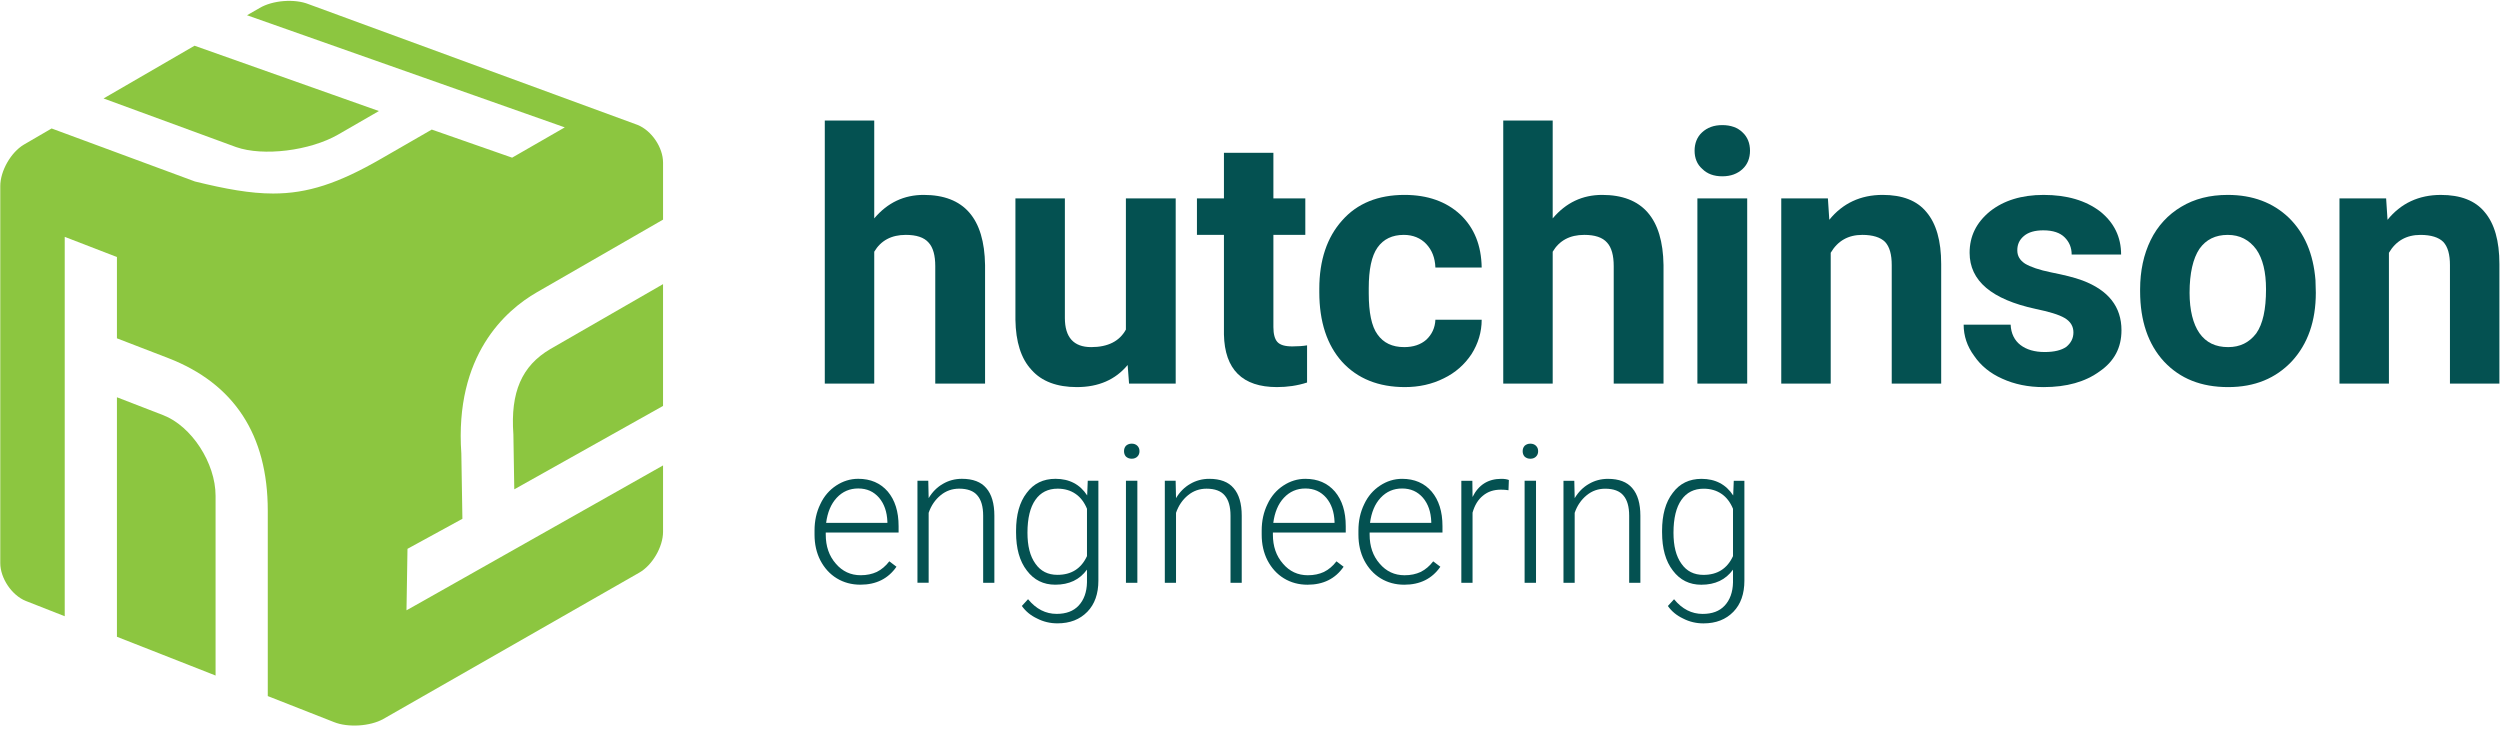
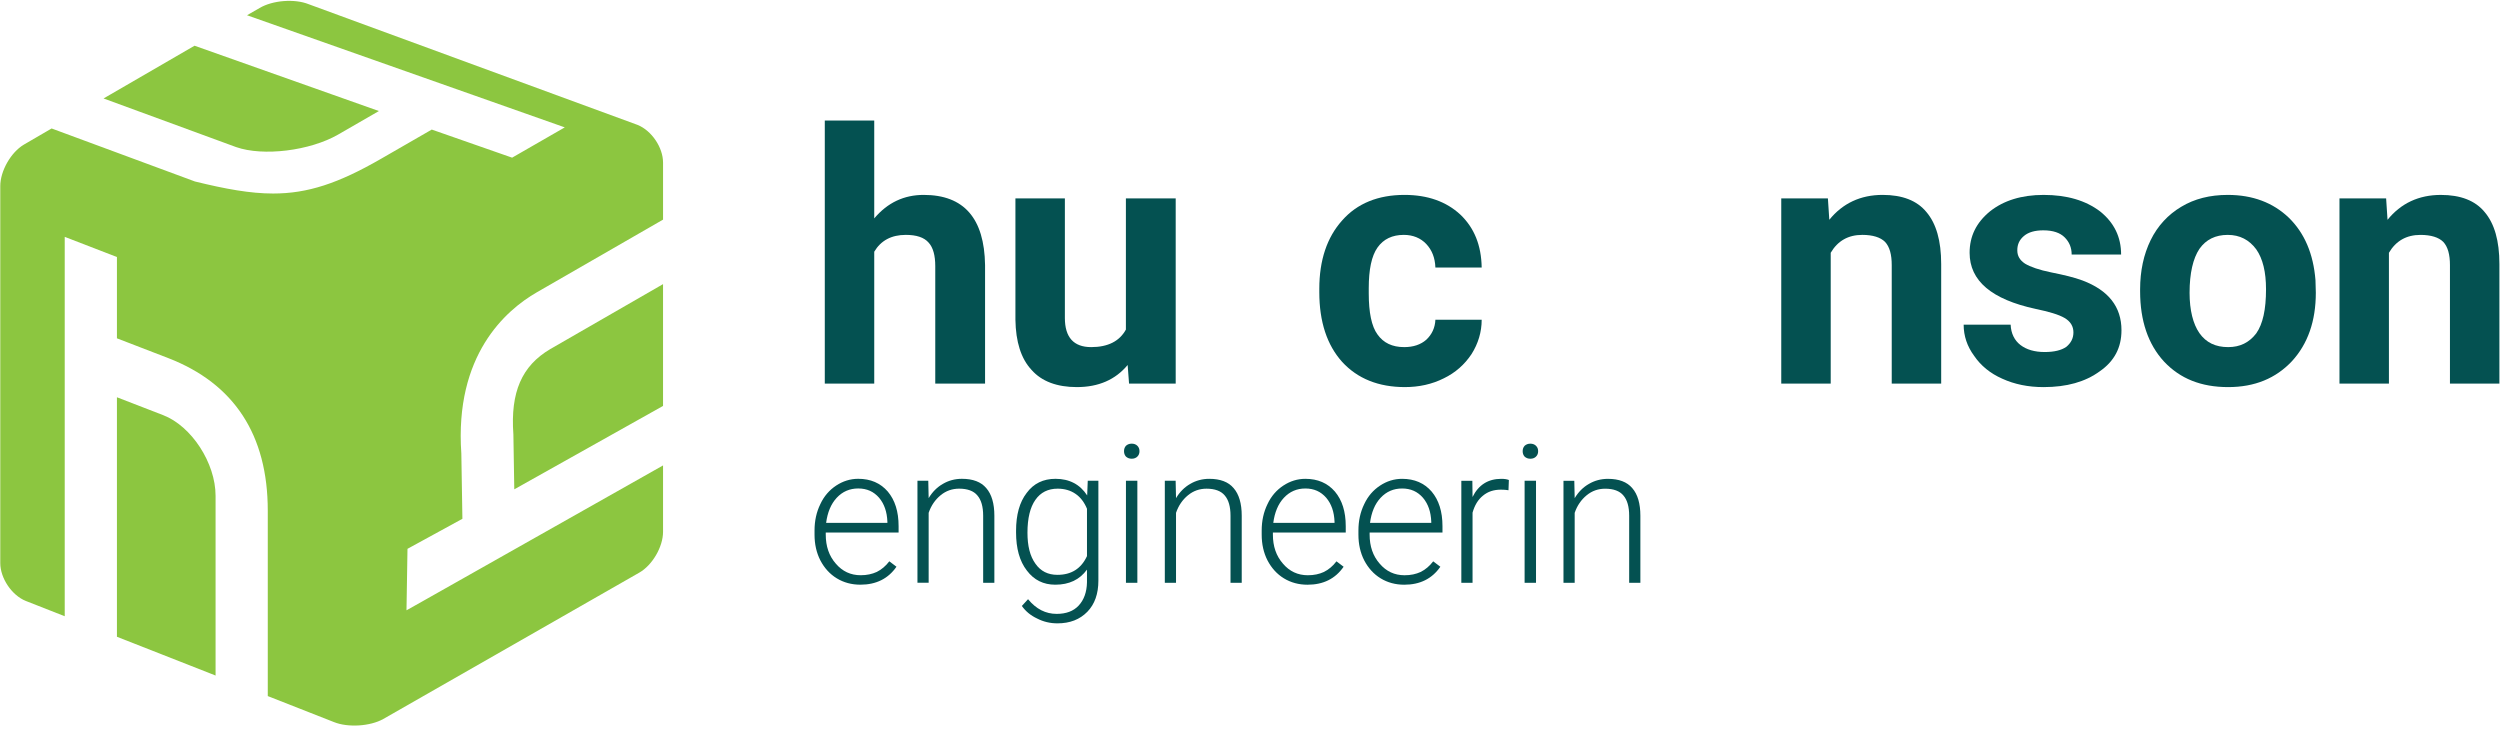
<svg xmlns="http://www.w3.org/2000/svg" xmlns:ns1="http://www.serif.com/" width="100%" height="100%" viewBox="0 0 274 80" version="1.1" xml:space="preserve" style="fill-rule:evenodd;clip-rule:evenodd;stroke-linejoin:round;stroke-miterlimit:2;">
  <g id="Footer-Logo--Group-" ns1:id="Footer Logo (Group)">
    <path d="M95.817,13.212l-5.42,0l0,28.828l5.42,0l0,-14.452c0.73,-1.23 1.883,-1.845 3.459,-1.845c1.153,0 1.999,0.269 2.499,0.845c0.499,0.538 0.73,1.423 0.73,2.576l0,12.876l5.458,0l0,-12.992c-0.077,-5.112 -2.306,-7.687 -6.727,-7.687c-2.152,0 -3.959,0.845 -5.419,2.575l0,-10.724Z" style="fill:#045151;fill-rule:nonzero;" />
    <path d="M123.745,42.04l5.112,0l0,-20.295l-5.458,0l0,14.376c-0.692,1.268 -1.96,1.922 -3.805,1.922c-1.922,0 -2.883,-1.076 -2.883,-3.19l0,-13.108l-5.42,0l0,13.3c0.038,2.421 0.615,4.266 1.768,5.496c1.115,1.269 2.806,1.884 4.959,1.884c2.383,0 4.228,-0.807 5.573,-2.422l0.154,2.037Z" style="fill:#045151;fill-rule:nonzero;" />
-     <path d="M134.144,16.748l0,4.997l-2.959,0l0,3.998l2.959,0l0,10.916c0.077,3.844 2.038,5.766 5.805,5.766c1.153,0 2.229,-0.154 3.305,-0.5l0,-4.074c-0.461,0.077 -0.999,0.115 -1.614,0.115c-0.807,0 -1.345,-0.154 -1.653,-0.5c-0.269,-0.307 -0.423,-0.845 -0.423,-1.614l0,-10.109l3.498,0l0,-3.998l-3.498,0l0,-4.997l-5.42,0Z" style="fill:#045151;fill-rule:nonzero;" />
    <path d="M150.976,36.66c-0.653,-0.884 -0.961,-2.422 -0.961,-4.498l0,-0.576c0,-2.037 0.308,-3.537 0.961,-4.459c0.654,-0.923 1.615,-1.384 2.883,-1.384c0.999,0 1.845,0.346 2.46,1c0.615,0.653 0.961,1.499 1,2.575l5.073,0c-0.038,-2.422 -0.807,-4.344 -2.344,-5.804c-1.538,-1.422 -3.575,-2.153 -6.112,-2.153c-2.883,0 -5.189,0.923 -6.842,2.806c-1.653,1.845 -2.499,4.344 -2.499,7.496l0,0.346c0,3.267 0.846,5.804 2.499,7.649c1.691,1.845 3.998,2.767 6.88,2.767c1.538,0 2.96,-0.307 4.267,-0.961c1.268,-0.615 2.268,-1.499 3.037,-2.652c0.73,-1.153 1.114,-2.421 1.114,-3.767l-5.073,0c-0.039,0.884 -0.385,1.615 -1,2.191c-0.615,0.538 -1.422,0.807 -2.421,0.807c-1.307,0 -2.268,-0.461 -2.922,-1.383Z" style="fill:#045151;fill-rule:nonzero;" />
-     <path d="M170.176,13.212l-5.42,0l0,28.828l5.42,0l0,-14.452c0.73,-1.23 1.883,-1.845 3.459,-1.845c1.153,0 1.999,0.269 2.499,0.845c0.499,0.538 0.73,1.423 0.73,2.576l0,12.876l5.458,0l0,-12.992c-0.077,-5.112 -2.306,-7.687 -6.727,-7.687c-2.152,0 -3.959,0.845 -5.419,2.575l0,-10.724Z" style="fill:#045151;fill-rule:nonzero;" />
-     <path d="M191.493,21.745l-5.459,0l0,20.295l5.459,0l0,-20.295Zm-4.921,-3.229c0.539,0.538 1.269,0.807 2.191,0.807c0.923,0 1.653,-0.269 2.23,-0.807c0.538,-0.499 0.807,-1.191 0.807,-1.999c0,-0.807 -0.269,-1.499 -0.807,-1.998c-0.538,-0.538 -1.307,-0.808 -2.23,-0.808c-0.922,0 -1.652,0.27 -2.229,0.808c-0.538,0.499 -0.807,1.191 -0.807,1.998c0,0.808 0.269,1.5 0.845,1.999Z" style="fill:#045151;fill-rule:nonzero;" />
    <path d="M195.226,21.746l0,20.295l5.42,0l0,-14.337c0.769,-1.307 1.922,-1.961 3.459,-1.961c1.154,0 1.999,0.269 2.499,0.769c0.5,0.538 0.73,1.384 0.73,2.537l0,12.992l5.42,0l0,-13.107c0,-2.537 -0.538,-4.421 -1.614,-5.689c-1.038,-1.269 -2.653,-1.884 -4.805,-1.884c-2.422,0 -4.382,0.923 -5.843,2.729l-0.154,-2.344l-5.112,0Z" style="fill:#045151;fill-rule:nonzero;" />
    <path d="M226.479,38.005c-0.538,0.385 -1.345,0.577 -2.383,0.577c-1.115,0 -1.999,-0.269 -2.653,-0.769c-0.653,-0.499 -1.037,-1.268 -1.076,-2.229l-5.151,0c0,1.23 0.385,2.383 1.154,3.421c0.73,1.076 1.768,1.922 3.075,2.498c1.345,0.615 2.844,0.923 4.535,0.923c2.537,0 4.575,-0.577 6.15,-1.73c1.615,-1.115 2.384,-2.614 2.384,-4.497c0,-2.575 -1.423,-4.382 -4.267,-5.458c-0.923,-0.346 -2.076,-0.615 -3.421,-0.884c-1.345,-0.27 -2.306,-0.615 -2.883,-0.961c-0.576,-0.385 -0.846,-0.846 -0.846,-1.461c0,-0.654 0.231,-1.153 0.731,-1.576c0.5,-0.423 1.23,-0.615 2.114,-0.615c1.076,0 1.845,0.269 2.345,0.769c0.499,0.499 0.768,1.114 0.768,1.883l5.42,0c0,-1.922 -0.769,-3.498 -2.306,-4.728c-1.576,-1.191 -3.613,-1.806 -6.189,-1.806c-2.421,0 -4.382,0.615 -5.881,1.806c-1.499,1.23 -2.229,2.729 -2.229,4.536c0,3.075 2.421,5.112 7.226,6.15c1.461,0.308 2.537,0.615 3.191,1c0.653,0.384 0.961,0.922 0.961,1.575c0,0.654 -0.269,1.154 -0.769,1.576Z" style="fill:#045151;fill-rule:nonzero;" />
    <path d="M234.557,31.933c0,3.229 0.884,5.804 2.614,7.687c1.768,1.884 4.074,2.806 7.034,2.806c2.921,0 5.227,-0.961 6.996,-2.844c1.729,-1.884 2.613,-4.382 2.613,-7.496l-0.038,-1.383c-0.231,-2.883 -1.192,-5.151 -2.921,-6.842c-1.73,-1.653 -3.959,-2.499 -6.689,-2.499c-1.96,0 -3.651,0.423 -5.112,1.307c-1.422,0.846 -2.575,2.076 -3.344,3.652c-0.769,1.576 -1.153,3.382 -1.153,5.381l0,0.231Zm6.496,-4.651c0.73,-1.038 1.768,-1.538 3.113,-1.538c1.307,0 2.345,0.538 3.114,1.576c0.73,1.038 1.076,2.499 1.076,4.382c0,2.23 -0.346,3.805 -1.076,4.843c-0.769,1 -1.768,1.499 -3.075,1.499c-1.384,0 -2.422,-0.499 -3.152,-1.537c-0.692,-1 -1.076,-2.499 -1.076,-4.421c0,-2.152 0.384,-3.766 1.076,-4.804Z" style="fill:#045151;fill-rule:nonzero;" />
    <path d="M256.406,21.747l0,20.295l5.42,0l0,-14.337c0.769,-1.307 1.922,-1.96 3.46,-1.96c1.153,0 1.998,0.269 2.498,0.768c0.5,0.539 0.73,1.384 0.73,2.537l0,12.992l5.42,0l0,-13.107c0,-2.537 -0.538,-4.42 -1.614,-5.689c-1.038,-1.268 -2.652,-1.883 -4.805,-1.883c-2.422,0 -4.382,0.922 -5.843,2.729l-0.153,-2.345l-5.113,0Z" style="fill:#045151;fill-rule:nonzero;" />
    <path d="M98.253,62.113l-0.784,-0.593c-0.402,0.529 -0.868,0.91 -1.376,1.165c-0.509,0.232 -1.08,0.36 -1.758,0.36c-1.101,0 -2.012,-0.424 -2.732,-1.271c-0.741,-0.847 -1.101,-1.906 -1.101,-3.177l0,-0.233l7.984,0l0,-0.699c0,-1.609 -0.402,-2.859 -1.186,-3.791c-0.805,-0.931 -1.885,-1.397 -3.24,-1.397c-0.869,0 -1.673,0.254 -2.415,0.741c-0.741,0.487 -1.334,1.165 -1.736,2.033c-0.424,0.868 -0.636,1.821 -0.636,2.901l0,0.445c0,1.038 0.212,1.991 0.636,2.817c0.444,0.847 1.037,1.503 1.8,1.969c0.762,0.466 1.631,0.699 2.584,0.699c1.736,0 3.049,-0.656 3.96,-1.969Zm-1.906,-7.561c0.572,0.678 0.868,1.546 0.911,2.626l0,0.127l-6.714,0c0.148,-1.143 0.53,-2.075 1.165,-2.753c0.635,-0.678 1.419,-1.016 2.351,-1.016c0.953,0 1.694,0.338 2.287,1.016Z" style="fill:#045151;fill-rule:nonzero;" />
    <path d="M100.553,52.689l0,11.182l1.228,0l0,-7.667c0.276,-0.804 0.72,-1.44 1.313,-1.927c0.593,-0.487 1.271,-0.72 2.033,-0.72c0.911,0 1.589,0.254 1.991,0.741c0.424,0.488 0.636,1.229 0.636,2.224l0,7.349l1.228,0l0,-7.349c0,-1.334 -0.297,-2.351 -0.89,-3.028c-0.571,-0.678 -1.461,-1.017 -2.668,-1.017c-0.762,0 -1.461,0.191 -2.076,0.551c-0.635,0.36 -1.164,0.889 -1.567,1.567l-0.042,-1.906l-1.186,0Z" style="fill:#045151;fill-rule:nonzero;" />
    <path d="M111.361,58.344c0,1.758 0.381,3.156 1.186,4.193c0.783,1.038 1.821,1.546 3.113,1.546c1.525,0 2.668,-0.55 3.473,-1.652l0,1.398c-0.021,1.08 -0.339,1.927 -0.911,2.542c-0.571,0.614 -1.376,0.91 -2.414,0.91c-1.207,0 -2.245,-0.529 -3.134,-1.609l-0.678,0.741c0.402,0.572 0.953,1.038 1.673,1.376c0.699,0.36 1.44,0.53 2.224,0.53c1.376,0 2.456,-0.424 3.282,-1.271c0.805,-0.826 1.208,-1.969 1.208,-3.409l0,-10.95l-1.165,0l-0.064,1.61c-0.783,-1.207 -1.948,-1.821 -3.473,-1.821c-1.334,0 -2.393,0.508 -3.156,1.546c-0.783,1.016 -1.164,2.393 -1.164,4.151l0,0.169Zm2.117,-3.558c0.572,-0.826 1.398,-1.228 2.436,-1.228c0.762,0 1.419,0.19 1.969,0.572c0.53,0.36 0.954,0.91 1.25,1.63l0,5.189c-0.635,1.376 -1.715,2.054 -3.24,2.054c-1.038,0 -1.843,-0.402 -2.415,-1.228c-0.593,-0.826 -0.868,-1.949 -0.868,-3.389c0,-1.588 0.297,-2.795 0.868,-3.6Z" style="fill:#045151;fill-rule:nonzero;" />
    <path d="M124.654,52.69l-1.25,0l0,11.182l1.25,0l0,-11.182Zm-1.25,-2.647c0.17,0.148 0.36,0.233 0.636,0.233c0.254,0 0.466,-0.085 0.614,-0.233c0.169,-0.17 0.233,-0.36 0.233,-0.593c0,-0.233 -0.064,-0.424 -0.233,-0.593c-0.148,-0.149 -0.36,-0.233 -0.614,-0.233c-0.276,0 -0.466,0.084 -0.636,0.233c-0.148,0.169 -0.211,0.36 -0.211,0.593c0,0.233 0.063,0.423 0.211,0.593Z" style="fill:#045151;fill-rule:nonzero;" />
    <path d="M127.664,52.69l0,11.182l1.228,0l0,-7.666c0.276,-0.805 0.72,-1.44 1.313,-1.927c0.593,-0.487 1.271,-0.72 2.033,-0.72c0.911,0 1.589,0.254 1.991,0.741c0.424,0.487 0.635,1.228 0.635,2.224l0,7.348l1.229,0l0,-7.348c0,-1.335 -0.297,-2.351 -0.89,-3.029c-0.571,-0.678 -1.461,-1.016 -2.668,-1.016c-0.763,0 -1.461,0.19 -2.076,0.55c-0.635,0.36 -1.164,0.89 -1.567,1.567l-0.042,-1.906l-1.186,0Z" style="fill:#045151;fill-rule:nonzero;" />
    <path d="M147.26,62.115l-0.783,-0.593c-0.402,0.53 -0.868,0.911 -1.377,1.165c-0.508,0.233 -1.08,0.36 -1.757,0.36c-1.102,0 -2.012,-0.424 -2.732,-1.271c-0.742,-0.847 -1.102,-1.906 -1.102,-3.176l0,-0.233l7.984,0l0,-0.699c0,-1.61 -0.402,-2.859 -1.186,-3.791c-0.804,-0.932 -1.884,-1.398 -3.24,-1.398c-0.868,0 -1.673,0.254 -2.414,0.741c-0.741,0.487 -1.334,1.165 -1.737,2.033c-0.423,0.869 -0.635,1.822 -0.635,2.902l0,0.445c0,1.037 0.212,1.99 0.635,2.816c0.445,0.847 1.038,1.504 1.8,1.97c0.763,0.466 1.631,0.699 2.584,0.699c1.737,0 3.05,-0.657 3.96,-1.97Zm-1.906,-7.56c0.572,0.677 0.869,1.546 0.911,2.626l0,0.127l-6.713,0c0.148,-1.144 0.529,-2.076 1.164,-2.753c0.636,-0.678 1.419,-1.017 2.351,-1.017c0.953,0 1.694,0.339 2.287,1.017Z" style="fill:#045151;fill-rule:nonzero;" />
    <path d="M157.862,62.116l-0.783,-0.593c-0.403,0.529 -0.869,0.91 -1.377,1.165c-0.508,0.232 -1.08,0.36 -1.758,0.36c-1.101,0 -2.012,-0.424 -2.732,-1.271c-0.741,-0.847 -1.101,-1.906 -1.101,-3.177l0,-0.233l7.984,0l0,-0.699c0,-1.609 -0.402,-2.859 -1.186,-3.791c-0.804,-0.931 -1.885,-1.397 -3.24,-1.397c-0.868,0 -1.673,0.254 -2.414,0.741c-0.741,0.487 -1.334,1.165 -1.737,2.033c-0.423,0.868 -0.635,1.821 -0.635,2.901l0,0.445c0,1.038 0.212,1.991 0.635,2.817c0.445,0.847 1.038,1.503 1.8,1.969c0.763,0.466 1.631,0.699 2.584,0.699c1.737,0 3.05,-0.656 3.96,-1.969Zm-1.906,-7.561c0.572,0.678 0.869,1.546 0.911,2.626l0,0.127l-6.713,0c0.148,-1.143 0.529,-2.075 1.164,-2.753c0.636,-0.678 1.419,-1.016 2.351,-1.016c0.953,0 1.694,0.338 2.287,1.016Z" style="fill:#045151;fill-rule:nonzero;" />
    <path d="M165.372,52.607c-0.212,-0.085 -0.487,-0.127 -0.826,-0.127c-1.44,0 -2.499,0.657 -3.155,1.991l-0.021,-1.779l-1.208,0l0,11.182l1.229,0l0,-7.688c0.233,-0.826 0.614,-1.44 1.143,-1.863c0.53,-0.445 1.186,-0.657 1.97,-0.657c0.296,0 0.572,0.021 0.826,0.064l0.042,-1.123Z" style="fill:#045151;fill-rule:nonzero;" />
    <path d="M168.347,52.692l-1.25,0l0,11.182l1.25,0l0,-11.182Zm-1.25,-2.647c0.169,0.148 0.36,0.233 0.635,0.233c0.255,0 0.466,-0.085 0.615,-0.233c0.169,-0.169 0.233,-0.36 0.233,-0.593c0,-0.233 -0.064,-0.423 -0.233,-0.593c-0.149,-0.148 -0.36,-0.233 -0.615,-0.233c-0.275,0 -0.466,0.085 -0.635,0.233c-0.148,0.17 -0.212,0.36 -0.212,0.593c0,0.233 0.064,0.424 0.212,0.593Z" style="fill:#045151;fill-rule:nonzero;" />
    <path d="M171.357,52.693l0,11.182l1.228,0l0,-7.667c0.275,-0.804 0.72,-1.44 1.313,-1.927c0.593,-0.487 1.271,-0.72 2.033,-0.72c0.911,0 1.588,0.254 1.991,0.741c0.423,0.488 0.635,1.229 0.635,2.224l0,7.349l1.228,0l0,-7.349c0,-1.334 -0.296,-2.351 -0.889,-3.028c-0.572,-0.678 -1.461,-1.017 -2.668,-1.017c-0.763,0 -1.462,0.191 -2.076,0.551c-0.635,0.36 -1.165,0.889 -1.567,1.567l-0.042,-1.906l-1.186,0Z" style="fill:#045151;fill-rule:nonzero;" />
-     <path d="M182.164,58.348c0,1.758 0.381,3.156 1.186,4.193c0.784,1.038 1.822,1.546 3.113,1.546c1.525,0 2.669,-0.55 3.474,-1.652l0,1.398c-0.022,1.08 -0.339,1.927 -0.911,2.542c-0.572,0.614 -1.377,0.91 -2.414,0.91c-1.208,0 -2.245,-0.529 -3.135,-1.609l-0.677,0.741c0.402,0.572 0.953,1.038 1.673,1.376c0.699,0.36 1.44,0.53 2.223,0.53c1.377,0 2.457,-0.424 3.283,-1.271c0.805,-0.826 1.207,-1.969 1.207,-3.409l0,-10.95l-1.165,0l-0.063,1.61c-0.784,-1.207 -1.949,-1.821 -3.473,-1.821c-1.335,0 -2.394,0.508 -3.156,1.546c-0.784,1.016 -1.165,2.393 -1.165,4.151l0,0.169Zm2.118,-3.558c0.572,-0.826 1.398,-1.228 2.436,-1.228c0.762,0 1.418,0.19 1.969,0.572c0.53,0.36 0.953,0.91 1.25,1.63l0,5.189c-0.636,1.376 -1.716,2.054 -3.241,2.054c-1.037,0 -1.842,-0.402 -2.414,-1.228c-0.593,-0.826 -0.868,-1.949 -0.868,-3.389c0,-1.588 0.296,-2.795 0.868,-3.6Z" style="fill:#045151;fill-rule:nonzero;" />
    <path d="M72.67,31.14l-12.362,7.12c-3.123,1.84 -4.37,4.72 -4.043,9.32l0.002,0.03l0.001,0.03l0.098,5.99l16.304,-9.14l0,-12.1l0,-1.25Z" style="fill:#8cc640;fill-rule:nonzero;" />
    <path d="M25.878,16.12c2.96,1.04 8.082,0.41 11.177,-1.37l4.472,-2.58l-20.206,-7.16l-9.194,5.33l-0.778,0.45l14.529,5.33Z" style="fill:#8cc640;fill-rule:nonzero;" />
    <path d="M46.243,65.94l-1.692,0.95l0.032,-1.94l0.067,-4.15l0.011,-0.65l0.568,-0.31l5.45,-2.98l-0.117,-7.15c-0.754,-10.79 4.855,-15.7 8.268,-17.67l13.84,-7.97l0,-6.25c0,-1.66 -1.255,-3.51 -2.792,-4.13l-36.05,-13.23c-1.537,-0.62 -3.958,-0.43 -5.378,0.42l-1.378,0.79l34.827,12.29l-5.772,3.32l-8.806,-3.08l-5.572,3.21c-4.684,2.7 -8.044,3.8 -11.808,3.8c-2.509,0 -5.197,-0.49 -8.577,-1.32l-0.079,-0.03l-15.627,-5.78l-3.041,1.77c-1.422,0.84 -2.587,2.89 -2.587,4.54l0,41.32c0,1.66 1.257,3.53 2.788,4.15l4.276,1.68l0,-41.58l5.722,2.21l0,8.91l5.604,2.16c7.252,2.8 10.928,8.43 10.928,16.73l0,20.32l7.252,2.85c1.533,0.62 3.967,0.47 5.412,-0.34l28.038,-16.03c1.44,-0.81 2.62,-2.83 2.62,-4.48l0,-7.28l-26.427,14.93Z" style="fill:#8cc640;fill-rule:nonzero;" />
    <path d="M23.627,54.34c0,-3.59 -2.631,-7.64 -5.744,-8.84l-5.067,-1.96l0,26.25l10.234,4.02l0.577,0.23l0,-19.7Z" style="fill:#8cc640;fill-rule:nonzero;" />
  </g>
</svg>